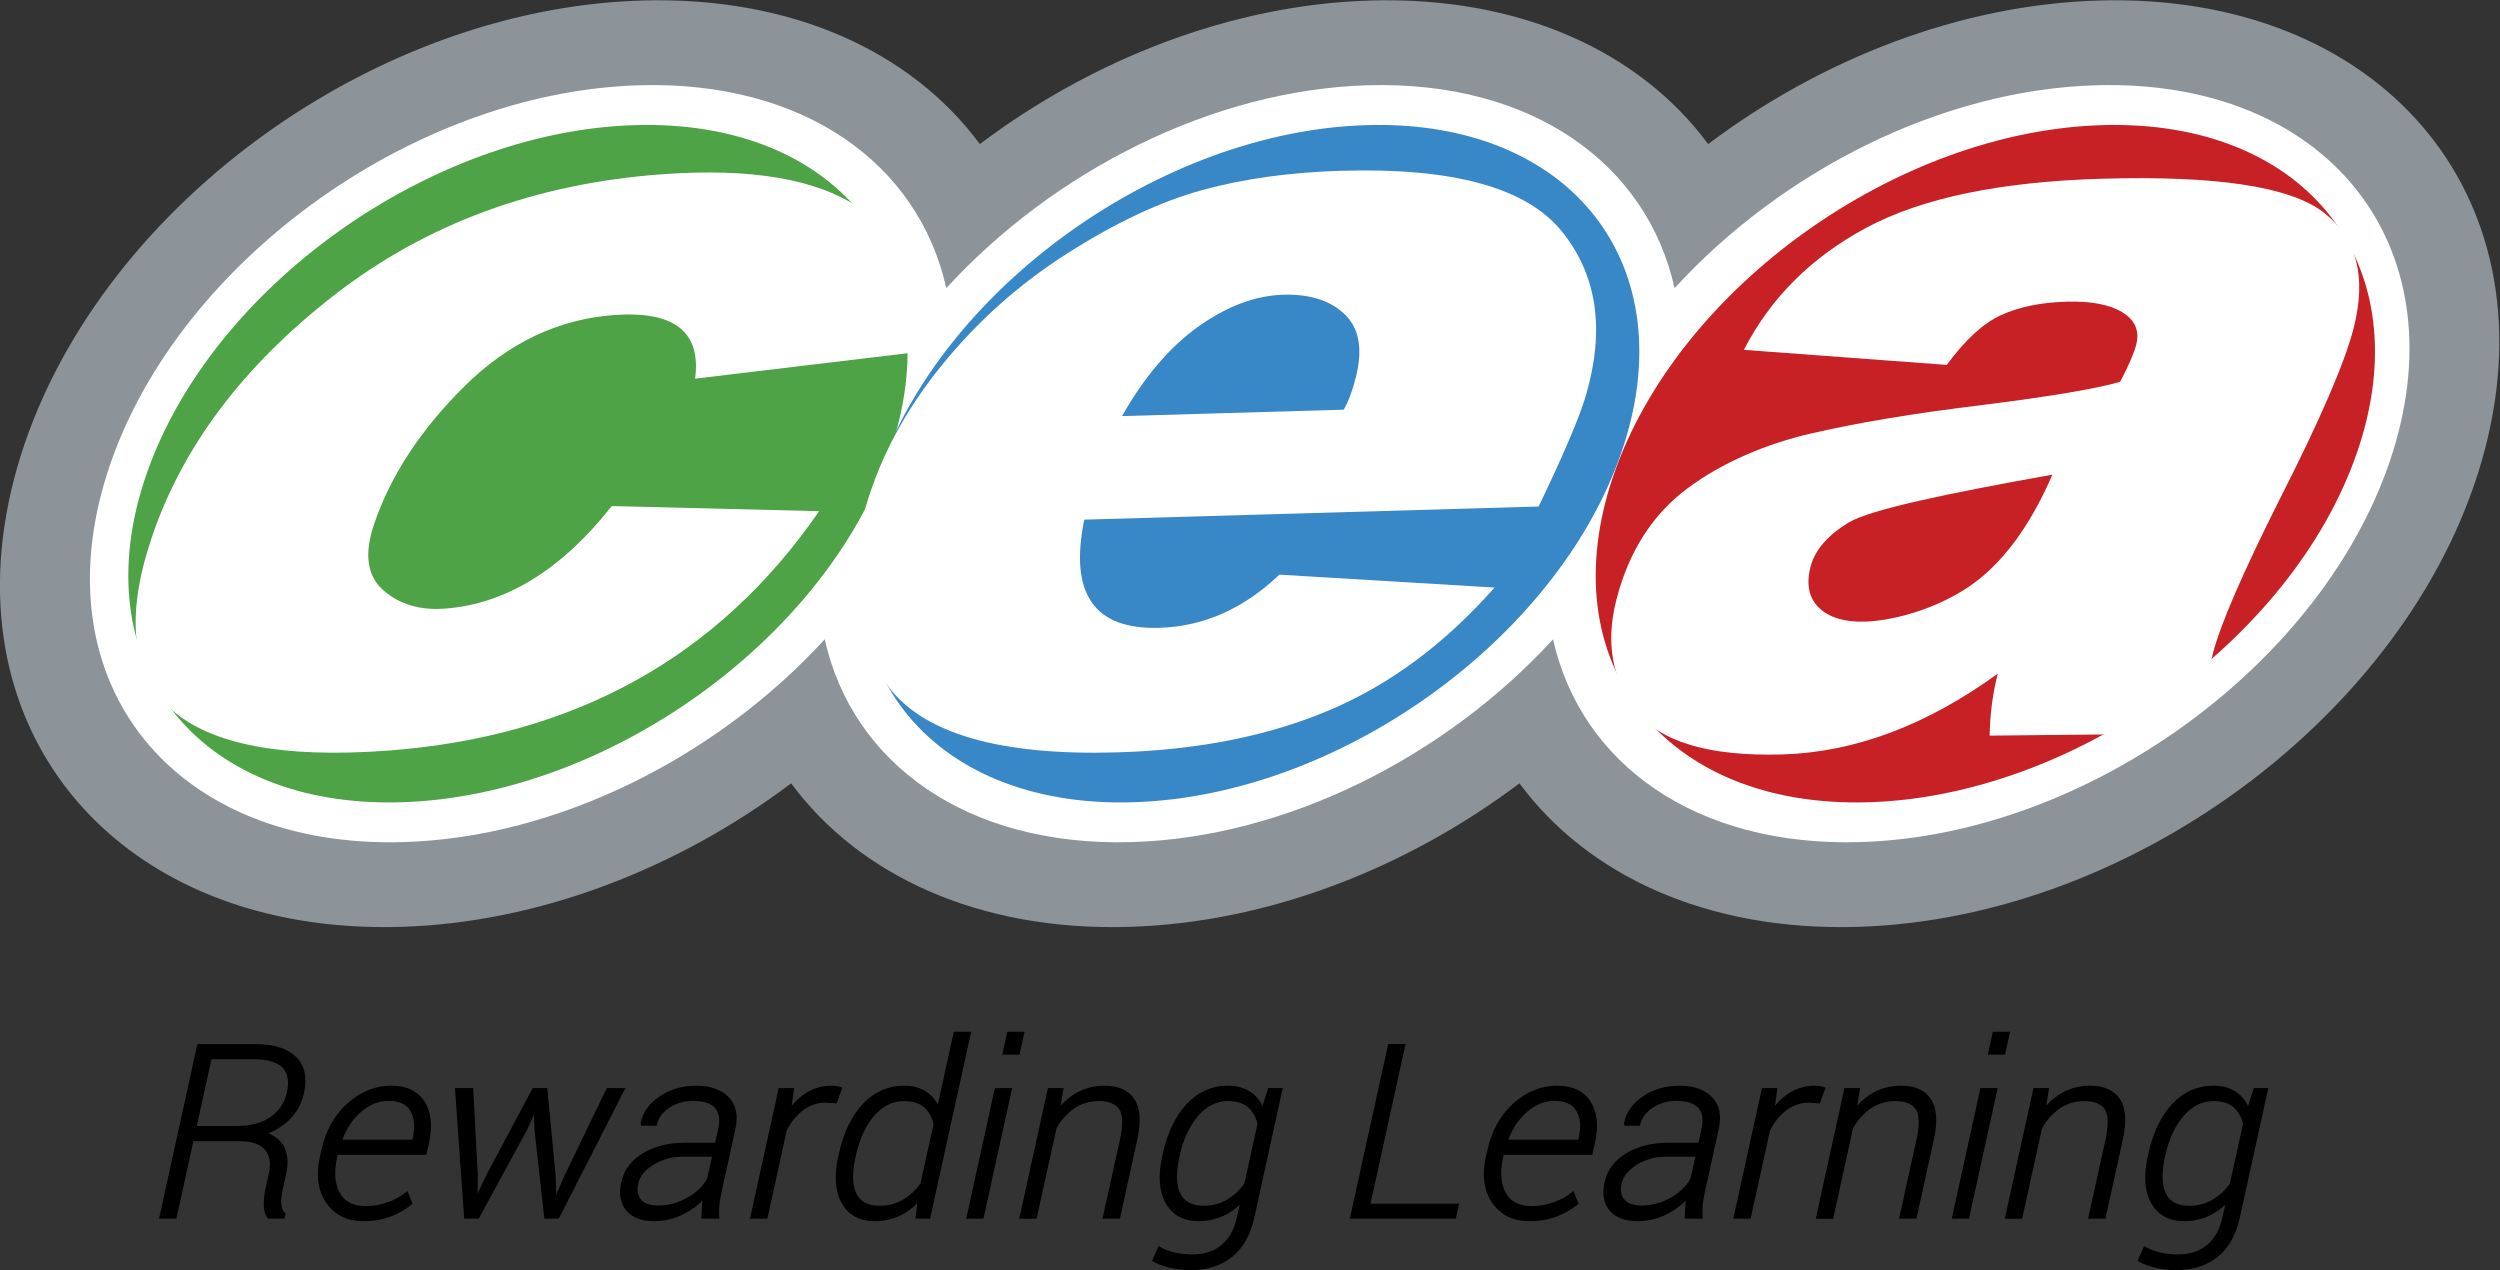
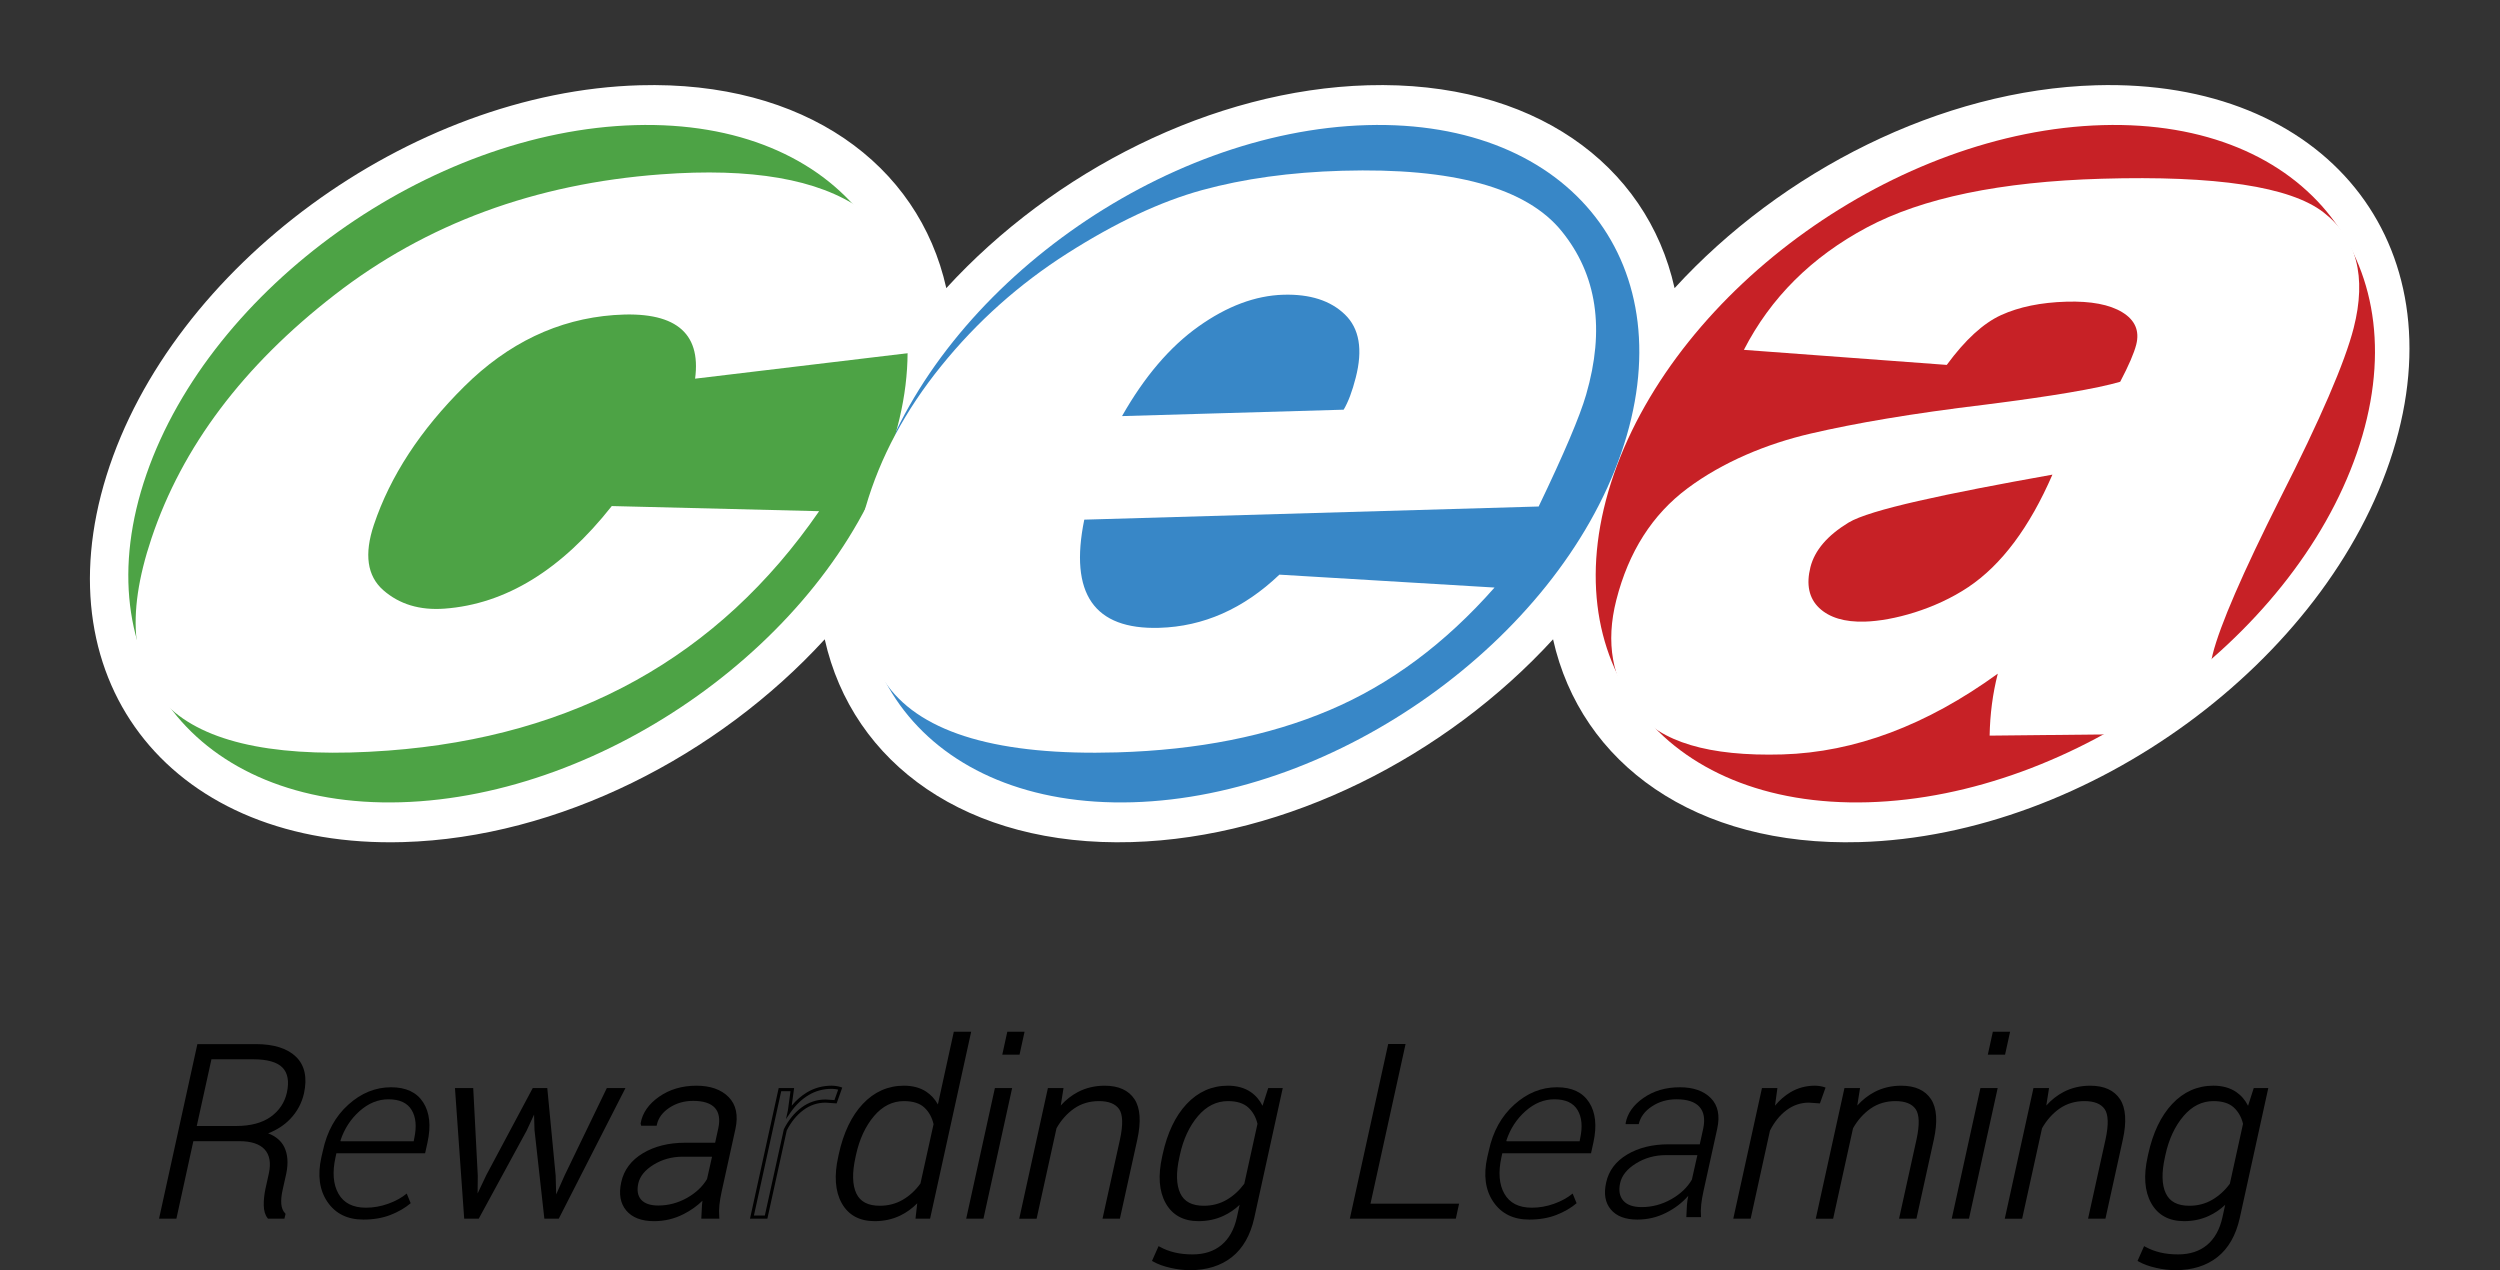
<svg xmlns="http://www.w3.org/2000/svg" width="263.94" height="134.1" version="1.1" viewBox="0 0 263.94 134.1" xml:space="preserve">
  <rect x="0" y="0" width="263.94" height="134.1" fill="#333333" stroke="none" />
  <defs>
    <clipPath id="clipPath26">
      <path d="M 0,100.577 H 197.954 V 0 H 0 Z" />
    </clipPath>
  </defs>
  <g transform="matrix(1.333 0 0 -1.333 0 134.1)">
    <g clip-path="url(#clipPath26)">
      <g transform="translate(170.27,9.167)">
        <path d="m0 0c0.365 1.674 0.989 2.978 1.869 3.914 0.88 0.937 1.937 1.406 3.168 1.406 0.691 0 1.268-0.16 1.735-0.476 0.467-0.318 0.81-0.766 1.031-1.344l0.524 1.632h0.905l-2.229-10.153c-0.3-1.336-0.873-2.341-1.723-3.013-0.849-0.672-1.931-1.008-3.243-1.008-0.473 0-0.975 0.058-1.504 0.177-0.53 0.119-0.978 0.28-1.342 0.485l0.419 0.943c0.366-0.2 0.766-0.35 1.201-0.453 0.434-0.103 0.913-0.153 1.436-0.153 0.958 0 1.747 0.257 2.368 0.773 0.621 0.517 1.041 1.267 1.259 2.249l0.313 1.429c-0.452-0.505-0.97-0.892-1.555-1.162-0.585-0.271-1.223-0.406-1.914-0.406-1.157 0-1.99 0.455-2.498 1.367-0.509 0.911-0.596 2.11-0.262 3.597zm1.078-0.196c-0.281-1.257-0.254-2.236 0.079-2.939 0.333-0.704 0.995-1.055 1.984-1.055 0.684 0 1.307 0.164 1.868 0.49 0.561 0.327 1.044 0.769 1.45 1.33l1.055 4.796c-0.129 0.566-0.387 1.028-0.776 1.386-0.39 0.358-0.953 0.537-1.694 0.537-0.946 0-1.768-0.409-2.465-1.228-0.698-0.818-1.184-1.858-1.459-3.121z" />
      </g>
      <g transform="translate(175.31 13.391)">
        <path d="m0 0c-0.904 0-1.701-0.398-2.37-1.184-0.681-0.798-1.163-1.83-1.432-3.066l-0.042-0.197c-0.273-1.222-0.25-2.184 0.07-2.858 0.313-0.662 0.925-0.984 1.871-0.984 0.657 0 1.265 0.159 1.805 0.473 0.536 0.313 1.006 0.741 1.397 1.274l1.043 4.743c-0.125 0.527-0.372 0.963-0.733 1.295-0.364 0.335-0.906 0.504-1.609 0.504m-1.903-8.539c-1.038 0-1.743 0.379-2.097 1.127-0.344 0.725-0.374 1.741-0.088 3.018l0.042 0.196c0.277 1.278 0.777 2.346 1.485 3.176 0.719 0.844 1.581 1.272 2.561 1.272 0.768 0 1.366-0.192 1.778-0.57 0.406-0.373 0.68-0.861 0.814-1.451l6e-3 -0.027-1.082-4.869c-0.413-0.571-0.914-1.031-1.488-1.365-0.58-0.337-1.229-0.507-1.931-0.507m-3.789-4.01c0.332-0.172 0.737-0.312 1.208-0.418 0.514-0.116 1.011-0.174 1.477-0.174 1.278 0 2.343 0.33 3.165 0.981 0.821 0.649 1.386 1.639 1.679 2.942l2.196 10.001h-0.659l-0.605-1.884-0.127 0.332c-0.211 0.552-0.542 0.984-0.984 1.286-0.446 0.301-1.007 0.454-1.665 0.454-1.19 0-2.225-0.46-3.077-1.367-0.862-0.916-1.48-2.213-1.838-3.854l-0.042-0.196c-0.326-1.45-0.242-2.631 0.249-3.51 0.488-0.877 1.27-1.303 2.389-1.303 0.67 0 1.296 0.133 1.861 0.394 0.567 0.262 1.076 0.643 1.514 1.133l0.317 0.354-0.414-1.894c-0.223-1.005-0.661-1.785-1.301-2.318-0.641-0.533-1.464-0.802-2.448-0.802-0.536 0-1.029 0.053-1.465 0.157-0.398 0.093-0.772 0.228-1.112 0.401zm2.685-0.842c-0.485 0-1 0.06-1.532 0.18-0.543 0.122-1.005 0.29-1.376 0.498l-0.098 0.056 0.52 1.171 0.119-0.065c0.353-0.193 0.746-0.341 1.169-0.441 0.418-0.1 0.891-0.15 1.408-0.15 0.924 0 1.694 0.25 2.288 0.744 0.596 0.497 1.006 1.23 1.217 2.18l0.219 1.001c-0.387-0.365-0.818-0.658-1.287-0.874-0.598-0.278-1.26-0.418-1.966-0.418-1.201 0-2.079 0.481-2.608 1.431-0.521 0.934-0.614 2.174-0.274 3.685l0.042 0.195c0.367 1.687 1.006 3.024 1.899 3.973 0.901 0.96 1.998 1.446 3.26 1.446 0.709 0 1.317-0.167 1.805-0.497 0.399-0.273 0.715-0.64 0.943-1.096l0.45 1.405h1.152l-2.262-10.305c-0.306-1.361-0.9-2.398-1.768-3.084-0.867-0.687-1.984-1.035-3.32-1.035" />
      </g>
      <g transform="translate(161.88 12.61)">
        <path d="m0 0c0.46 0.603 0.997 1.067 1.614 1.39 0.616 0.324 1.304 0.486 2.064 0.486 1.057 0 1.808-0.338 2.252-1.013 0.445-0.674 0.512-1.716 0.202-3.121l-1.354-6.15h-1.119l1.353 6.14c0.258 1.202 0.227 2.03-0.093 2.488-0.319 0.457-0.886 0.686-1.701 0.686-0.772 0-1.45-0.205-2.036-0.611-0.585-0.408-1.065-0.948-1.442-1.62l-1.558-7.083h-1.12l2.217 10.097h0.988z" />
      </g>
      <g transform="translate(165.69 4.327)">
        <path d="m0 0h0.863l1.332 6.052c0.302 1.366 0.24 2.384-0.184 3.025-0.418 0.635-1.14 0.957-2.148 0.957-0.736 0-1.41-0.159-2.006-0.472-0.595-0.312-1.124-0.767-1.572-1.354l-0.3-0.394 0.321 2.033h-0.741l-2.162-9.847h0.864l1.549 7.019c0.385 0.686 0.883 1.245 1.479 1.662 0.607 0.42 1.316 0.633 2.108 0.633 0.855 0 1.462-0.249 1.804-0.74 0.344-0.492 0.38-1.338 0.112-2.585zm1.064-0.25h-1.376l1.387 6.292c0.249 1.159 0.225 1.963-0.073 2.389-0.293 0.42-0.831 0.633-1.599 0.633-0.74 0-1.401-0.198-1.965-0.588-0.56-0.392-1.03-0.917-1.395-1.563l-1.575-7.163h-1.376l2.272 10.347h1.235l-0.219-1.383c0.403 0.448 0.86 0.807 1.361 1.07 0.632 0.332 1.345 0.5 2.122 0.5 1.097 0 1.89-0.36 2.357-1.069 0.462-0.7 0.536-1.782 0.219-3.216z" />
      </g>
      <g transform="translate(155.85 4.203)">
        <path d="m0 0h-1.111l2.218 10.096h1.111zm2.858 12.99h-1.11l0.342 1.567h1.111z" />
      </g>
      <g transform="translate(157.75 17.318)">
        <path d="m0 0h0.854l0.289 1.317h-0.856zm1.055-0.25h-1.366l0.397 1.817h1.367zm-3.914-12.74h0.855l2.163 9.846h-0.855zm1.056-0.25h-1.366l2.272 10.346h1.367z" />
      </g>
      <g transform="translate(146.9 12.61)">
        <path d="m0 0c0.46 0.603 0.998 1.067 1.615 1.39 0.615 0.324 1.303 0.486 2.063 0.486 1.057 0 1.809-0.338 2.253-1.013 0.444-0.674 0.511-1.716 0.202-3.121l-1.355-6.15h-1.119l1.353 6.14c0.258 1.202 0.227 2.03-0.093 2.488-0.319 0.457-0.886 0.686-1.701 0.686-0.772 0-1.45-0.205-2.035-0.611-0.586-0.408-1.066-0.948-1.443-1.62l-1.558-7.083h-1.12l2.217 10.097h0.988z" />
      </g>
      <g transform="translate(150.72 4.327)">
        <path d="m0 0h0.863l1.333 6.052c0.3 1.366 0.238 2.384-0.184 3.025-0.418 0.635-1.14 0.957-2.149 0.957-0.736 0-1.411-0.159-2.005-0.471-0.596-0.313-1.126-0.769-1.573-1.355l-0.301-0.394 0.322 2.033h-0.741l-2.163-9.847h0.865l1.549 7.019c0.385 0.687 0.884 1.246 1.481 1.662 0.605 0.42 1.313 0.633 2.106 0.633 0.854 0 1.461-0.249 1.804-0.74s0.38-1.337 0.112-2.585zm1.064-0.25h-1.376l1.387 6.292c0.249 1.16 0.224 1.964-0.074 2.389-0.293 0.42-0.83 0.633-1.598 0.633-0.74 0-1.401-0.198-1.964-0.588-0.561-0.392-1.03-0.917-1.396-1.563l-1.575-7.163h-1.376l2.272 10.347h1.235l-0.219-1.383c0.403 0.448 0.86 0.807 1.362 1.07 0.63 0.332 1.344 0.5 2.121 0.5 1.098 0 1.891-0.36 2.358-1.069 0.461-0.7 0.534-1.782 0.219-3.216z" />
      </g>
      <g transform="translate(144.06 13.339)">
        <path d="m0 0-0.78 0.055c-0.678 0-1.293-0.204-1.845-0.615-0.551-0.41-1.004-0.967-1.357-1.671l-1.518-6.905h-1.12l2.217 10.096h0.979l-0.229-1.678-0.013-0.057c0.422 0.609 0.916 1.083 1.48 1.419 0.565 0.336 1.19 0.504 1.874 0.504 0.131 0 0.259-0.011 0.385-0.033 0.125-0.022 0.226-0.046 0.299-0.07z" />
      </g>
      <g transform="translate(137.59 4.328)">
        <path d="m0 0h0.864l1.497 6.807c0.37 0.746 0.839 1.323 1.404 1.744 0.571 0.425 1.217 0.64 1.92 0.64l0.694-0.048 0.295 0.828c-0.047 0.011-0.1 0.022-0.157 0.032-0.12 0.02-0.242 0.031-0.364 0.031-0.659 0-1.268-0.163-1.81-0.487-0.546-0.325-1.031-0.79-1.442-1.382l-0.37-0.536 0.159 0.692 0.208 1.525h-0.735zm1.065-0.25h-1.376l2.272 10.346h1.223l-0.19-1.396c0.362 0.439 0.772 0.795 1.221 1.062 0.581 0.346 1.234 0.522 1.938 0.522 0.137 0 0.273-0.012 0.407-0.035 0.129-0.022 0.235-0.047 0.316-0.074l0.122-0.04-0.447-1.255-0.875 0.061c-0.639 0-1.235-0.199-1.761-0.59-0.534-0.397-0.978-0.945-1.32-1.627z" />
      </g>
      <g transform="translate(133.56 4.203)">
        <path d="m0 0c0.014 0.385 0.03 0.7 0.047 0.942 0.017 0.243 0.053 0.492 0.108 0.747-0.467-0.541-1.053-0.991-1.759-1.348-0.707-0.358-1.464-0.537-2.273-0.537-0.952 0-1.653 0.266-2.1 0.798-0.449 0.532-0.573 1.242-0.373 2.132 0.202 0.939 0.756 1.68 1.661 2.221 0.906 0.541 1.997 0.811 3.272 0.811h2.482l0.275 1.251c0.157 0.753 0.056 1.327-0.305 1.723-0.361 0.394-0.965 0.592-1.811 0.592-0.734 0-1.385-0.189-1.953-0.565-0.567-0.376-0.914-0.845-1.04-1.405h-1.027l-0.014 0.057c0.135 0.784 0.607 1.457 1.415 2.02 0.807 0.563 1.768 0.845 2.882 0.845 1.069 0 1.887-0.286 2.455-0.86 0.566-0.572 0.735-1.38 0.506-2.425l-1.093-4.965c-0.081-0.367-0.14-0.715-0.176-1.045-0.035-0.329-0.039-0.659-0.013-0.989zm-3.538 0.793c0.821 0 1.598 0.206 2.33 0.616 0.732 0.411 1.281 0.93 1.648 1.559l0.435 1.941h-2.492c-0.871 0-1.659-0.218-2.364-0.654-0.707-0.436-1.126-0.955-1.262-1.558-0.128-0.592-0.045-1.057 0.253-1.396 0.297-0.338 0.78-0.508 1.452-0.508" />
      </g>
      <g transform="translate(131.94 8.987)">
-         <path d="m0 0c-0.843 0-1.616-0.214-2.298-0.636-0.672-0.414-1.078-0.912-1.206-1.479-0.12-0.555-0.047-0.976 0.225-1.285 0.271-0.309 0.728-0.466 1.358-0.466 0.795 0 1.558 0.202 2.269 0.6 0.702 0.394 1.237 0.897 1.591 1.496l0.397 1.77zm-1.921-4.116c-0.705 0-1.225 0.185-1.546 0.551-0.323 0.367-0.418 0.873-0.281 1.504 0.144 0.636 0.587 1.187 1.319 1.638 0.721 0.446 1.539 0.673 2.429 0.673h2.648l-0.483-2.129c-0.377-0.645-0.947-1.185-1.695-1.605-0.748-0.419-1.553-0.632-2.391-0.632m2.121 4.973c-1.247 0-2.326-0.267-3.208-0.794-0.869-0.52-1.409-1.239-1.603-2.14-0.193-0.858-0.079-1.52 0.347-2.025 0.419-0.5 1.094-0.753 2.004-0.753 0.785 0 1.531 0.176 2.217 0.523 0.687 0.348 1.266 0.791 1.72 1.318l0.32 0.37-0.103-0.478c-0.053-0.249-0.089-0.494-0.105-0.729-0.015-0.213-0.03-0.483-0.042-0.808h0.902c-0.016 0.291-8e-3 0.586 0.022 0.877 0.037 0.33 0.097 0.686 0.179 1.059l1.093 4.965c0.218 0.995 0.059 1.773-0.473 2.31-0.54 0.546-1.336 0.823-2.366 0.823-1.082 0-2.028-0.277-2.811-0.823-0.745-0.519-1.197-1.141-1.346-1.849h0.803c0.15 0.547 0.51 1.013 1.069 1.384 0.587 0.389 1.267 0.586 2.022 0.586 0.879 0 1.519-0.213 1.903-0.632 0.388-0.426 0.501-1.042 0.336-1.833l-0.297-1.351zm-2.46-5.962c-0.988 0-1.726 0.284-2.196 0.842-0.473 0.561-0.607 1.315-0.399 2.24 0.209 0.97 0.787 1.744 1.719 2.301 0.921 0.55 2.043 0.829 3.336 0.829h2.382l0.253 1.153c0.147 0.707 0.055 1.25-0.275 1.612-0.335 0.365-0.914 0.551-1.719 0.551-0.705 0-1.339-0.183-1.884-0.544-0.537-0.357-0.869-0.803-0.987-1.329l-0.022-0.097h-1.224l-0.044 0.177 4e-3 0.026c0.14 0.814 0.633 1.521 1.467 2.101 0.825 0.576 1.819 0.868 2.953 0.868 1.099 0 1.955-0.302 2.544-0.897 0.595-0.602 0.776-1.457 0.539-2.54l-1.093-4.965c-0.08-0.364-0.139-0.711-0.174-1.032-0.034-0.32-0.038-0.645-0.012-0.965l0.01-0.135h-1.43l4e-3 0.129c0.014 0.387 0.03 0.704 0.048 0.947 7e-3 0.113 0.02 0.229 0.036 0.346-0.424-0.418-0.929-0.776-1.507-1.067-0.72-0.366-1.504-0.551-2.329-0.551" />
-       </g>
+         </g>
      <g transform="translate(121.12 4.007)">
        <path d="m0 0c-1.257 0-2.204 0.466-2.842 1.399s-0.799 2.116-0.481 3.546l0.121 0.514c0.322 1.512 0.994 2.726 2.013 3.644s2.148 1.377 3.386 1.377c1.181 0 2.029-0.399 2.543-1.195 0.514-0.797 0.628-1.851 0.343-3.163l-0.19-0.868h-7.028l-0.068-0.309c-0.264-1.194-0.186-2.16 0.232-2.897 0.418-0.738 1.144-1.106 2.176-1.106 0.591 0 1.175 0.103 1.753 0.308 0.577 0.206 1.07 0.476 1.48 0.812l0.311-0.765c-0.438-0.373-0.971-0.683-1.601-0.929-0.63-0.245-1.346-0.368-2.148-0.368m1.99 9.527c-0.821 0-1.583-0.31-2.285-0.933-0.704-0.622-1.209-1.399-1.517-2.333l0.015-0.056h5.786l0.044 0.233c0.201 0.927 0.132 1.674-0.208 2.24-0.339 0.566-0.951 0.849-1.835 0.849" />
      </g>
      <g transform="translate(119.47 10.337)">
-         <path d="m0 0h5.542l0.025 0.131c0.194 0.895 0.129 1.618-0.192 2.153-0.318 0.53-0.883 0.788-1.728 0.788-0.787 0-1.528-0.303-2.202-0.901-0.656-0.58-1.142-1.31-1.445-2.171m5.75-0.25h-5.986l-0.05 0.185 0.012 0.035c0.314 0.951 0.836 1.755 1.553 2.388 0.721 0.64 1.518 0.964 2.368 0.964 0.927 0 1.581-0.306 1.942-0.909 0.355-0.591 0.43-1.375 0.223-2.331zm-1.896 4.275c-1.201 0-2.312-0.452-3.303-1.345-0.995-0.897-1.659-2.1-1.974-3.577l-0.121-0.517c-0.309-1.386-0.154-2.546 0.462-3.446 0.61-0.892 1.531-1.345 2.739-1.345 0.781 0 1.489 0.121 2.102 0.36 0.579 0.226 1.082 0.512 1.496 0.85l-0.213 0.526c-0.392-0.295-0.857-0.54-1.385-0.729-0.589-0.209-1.193-0.315-1.795-0.315-1.077 0-1.845 0.394-2.285 1.17-0.432 0.762-0.514 1.766-0.245 2.985l0.089 0.407h7.028l0.169 0.77c0.276 1.272 0.167 2.304-0.326 3.068-0.488 0.756-1.308 1.138-2.438 1.138m-2.197-10.48c-1.295 0-2.286 0.489-2.945 1.454-0.656 0.959-0.825 2.185-0.5 3.644l0.121 0.515c0.325 1.526 1.016 2.775 2.051 3.708 1.038 0.935 2.205 1.409 3.47 1.409 1.22 0 2.111-0.421 2.648-1.252 0.53-0.822 0.651-1.918 0.36-3.257l-0.212-0.967h-7.027l-0.047-0.211c-0.256-1.156-0.182-2.101 0.219-2.808 0.397-0.702 1.073-1.043 2.067-1.043 0.573 0 1.149 0.101 1.711 0.301s1.047 0.466 1.443 0.791l0.13 0.107 0.41-1.005-0.069-0.059c-0.448-0.382-0.999-0.701-1.637-0.95-0.642-0.25-1.38-0.377-2.193-0.377" />
-       </g>
+         </g>
      <g transform="translate(108.39 5.145)">
        <path d="m0 0h7.017l-0.206-0.942h-8.137l2.984 13.587h1.12z" />
      </g>
      <g transform="translate(107.22 4.328)">
        <path d="m0 0h7.881l0.151 0.692h-7.016l2.777 12.645h-0.864zm8.083-0.25h-8.394l3.039 13.837h1.376l-2.778-12.645h7.017z" />
      </g>
      <g transform="translate(92.21 9.167)">
        <path d="m0 0c0.366 1.674 0.988 2.978 1.869 3.914 0.881 0.937 1.936 1.406 3.169 1.406 0.69 0 1.267-0.16 1.734-0.476 0.466-0.318 0.81-0.766 1.03-1.344l0.525 1.632h0.904l-2.228-10.153c-0.3-1.336-0.874-2.341-1.724-3.013-0.848-0.672-1.93-1.008-3.242-1.008-0.472 0-0.974 0.058-1.504 0.177s-0.977 0.28-1.342 0.485l0.42 0.943c0.365-0.2 0.766-0.35 1.199-0.453 0.435-0.103 0.914-0.153 1.436-0.153 0.958 0 1.747 0.257 2.368 0.773 0.621 0.517 1.041 1.267 1.259 2.249l0.313 1.429c-0.451-0.505-0.97-0.892-1.554-1.162-0.586-0.271-1.222-0.406-1.914-0.406-1.156 0-1.99 0.455-2.498 1.367-0.509 0.911-0.596 2.11-0.262 3.597zm1.078-0.196c-0.281-1.257-0.254-2.236 0.079-2.939 0.334-0.704 0.995-1.055 1.984-1.055 0.683 0 1.306 0.164 1.868 0.49 0.561 0.327 1.044 0.769 1.45 1.33l1.054 4.796c-0.128 0.566-0.386 1.028-0.775 1.386-0.391 0.358-0.953 0.537-1.694 0.537-0.945 0-1.767-0.409-2.466-1.228-0.697-0.818-1.183-1.858-1.458-3.121z" />
      </g>
      <g transform="translate(97.254 13.391)">
        <path d="m0 0c-0.903 0-1.7-0.398-2.371-1.184-0.68-0.798-1.162-1.83-1.431-3.066l-0.042-0.197c-0.273-1.221-0.249-2.183 0.07-2.858 0.314-0.662 0.926-0.984 1.871-0.984 0.657 0 1.264 0.159 1.806 0.473 0.536 0.313 1.006 0.742 1.395 1.274l1.043 4.743c-0.124 0.526-0.37 0.962-0.731 1.295-0.366 0.334-0.907 0.504-1.61 0.504m-1.903-8.539c-1.036 0-1.742 0.379-2.097 1.126-0.344 0.727-0.374 1.743-0.088 3.02l0.042 0.195c0.278 1.278 0.777 2.346 1.485 3.176 0.72 0.844 1.582 1.272 2.561 1.272 0.767 0 1.366-0.192 1.779-0.57 0.406-0.374 0.679-0.862 0.812-1.451l6e-3 -0.027-6e-3 -0.027-1.075-4.842c-0.412-0.571-0.913-1.03-1.488-1.365-0.58-0.337-1.23-0.507-1.931-0.507m-3.789-4.01c0.334-0.173 0.74-0.313 1.209-0.418 0.514-0.116 1.011-0.174 1.476-0.174 1.278 0 2.343 0.33 3.165 0.981 0.822 0.65 1.387 1.64 1.679 2.942l2.195 10.001h-0.657l-0.607-1.885-0.126 0.333c-0.21 0.551-0.541 0.983-0.984 1.286-0.446 0.301-1.006 0.454-1.664 0.454-1.189 0-2.225-0.46-3.077-1.367-0.861-0.914-1.479-2.21-1.839-3.855l-0.042-0.195c-0.326-1.451-0.242-2.632 0.249-3.51 0.488-0.877 1.27-1.303 2.389-1.303 0.669 0 1.295 0.133 1.862 0.394 0.567 0.263 1.076 0.644 1.513 1.133l0.317 0.354-0.415-1.894c-0.222-1.005-0.66-1.785-1.301-2.318-0.64-0.533-1.463-0.802-2.448-0.802-0.535 0-1.028 0.053-1.465 0.157-0.398 0.094-0.771 0.229-1.11 0.401zm2.685-0.842c-0.483 0-0.998 0.06-1.531 0.18-0.541 0.121-1.004 0.289-1.376 0.498l-0.1 0.056 0.522 1.171 0.119-0.065c0.351-0.193 0.744-0.341 1.168-0.441 0.418-0.1 0.892-0.15 1.407-0.15 0.924 0 1.694 0.25 2.288 0.744 0.597 0.497 1.007 1.231 1.217 2.18l0.219 1.001c-0.385-0.365-0.817-0.658-1.286-0.874-0.599-0.278-1.261-0.418-1.966-0.418-1.201 0-2.078 0.481-2.607 1.431-0.522 0.934-0.614 2.174-0.275 3.685l0.042 0.196c0.37 1.689 1.009 3.026 1.9 3.972 0.902 0.96 1.999 1.446 3.26 1.446 0.709 0 1.316-0.167 1.804-0.497 0.4-0.273 0.716-0.641 0.942-1.096l0.452 1.405h1.15l-2.261-10.305c-0.305-1.36-0.9-2.397-1.768-3.084-0.867-0.687-1.984-1.035-3.32-1.035" />
      </g>
      <g transform="translate(83.819 12.61)">
        <path d="m0 0c0.459 0.603 0.997 1.067 1.613 1.39 0.617 0.324 1.305 0.486 2.064 0.486 1.058 0 1.809-0.338 2.253-1.013 0.444-0.674 0.511-1.716 0.202-3.121l-1.354-6.15h-1.12l1.353 6.14c0.258 1.202 0.227 2.03-0.092 2.488-0.319 0.457-0.887 0.686-1.701 0.686-0.772 0-1.45-0.205-2.036-0.611-0.585-0.408-1.066-0.948-1.442-1.62l-1.559-7.083h-1.12l2.217 10.097h0.989z" />
      </g>
      <g transform="translate(87.633 4.327)">
        <path d="m0 0h0.863l1.333 6.052c0.3 1.366 0.239 2.384-0.184 3.025-0.418 0.635-1.141 0.957-2.149 0.957-0.735 0-1.41-0.159-2.006-0.472-0.596-0.312-1.125-0.768-1.571-1.354l-0.301-0.395 0.322 2.034h-0.743l-2.162-9.847h0.865l1.55 7.019c0.384 0.685 0.881 1.244 1.48 1.662 0.606 0.42 1.315 0.633 2.107 0.633 0.854 0 1.461-0.249 1.804-0.74 0.342-0.491 0.379-1.337 0.111-2.585zm1.064-0.25h-1.376l1.387 6.292c0.249 1.159 0.224 1.963-0.073 2.39-0.293 0.419-0.83 0.632-1.598 0.632-0.74 0-1.402-0.198-1.965-0.588-0.562-0.393-1.031-0.918-1.395-1.563l-1.576-7.163h-1.376l2.271 10.347h1.237l-0.219-1.382c0.402 0.447 0.858 0.806 1.36 1.069 0.632 0.332 1.346 0.5 2.122 0.5 1.097 0 1.891-0.36 2.358-1.069 0.461-0.7 0.534-1.782 0.219-3.216z" />
      </g>
      <g transform="translate(77.791,4.203)">
        <path d="m0 0h-1.111l2.218 10.096h1.11zm2.858 12.99h-1.111l0.343 1.567h1.111z" />
      </g>
      <g transform="translate(79.693 17.318)">
        <path d="m0 0h0.855l0.288 1.317h-0.855zm1.056-0.25h-1.367l0.398 1.817h1.367zm-3.914-12.74h0.855l2.162 9.846h-0.854zm1.056-0.25h-1.367l2.273 10.346h1.366z" />
      </g>
      <g transform="translate(66.558 9.167)">
        <path d="m0 0c0.365 1.674 0.989 2.978 1.869 3.914 0.881 0.937 1.937 1.406 3.169 1.406 0.671 0 1.236-0.152 1.694-0.453 0.458-0.302 0.804-0.73 1.039-1.284l1.316 6.01h1.12l-3.2-14.557h-0.915l0.167 1.464c-0.454-0.534-0.978-0.945-1.574-1.231s-1.251-0.429-1.966-0.429c-1.164 0-1.998 0.455-2.504 1.367-0.505 0.911-0.591 2.11-0.257 3.597zm1.078-0.196c-0.281-1.263-0.256-2.244 0.074-2.944 0.331-0.7 0.991-1.05 1.98-1.05 0.69 0 1.318 0.165 1.882 0.495s1.047 0.778 1.447 1.344l1.05 4.749c-0.127 0.579-0.385 1.048-0.774 1.409-0.388 0.362-0.956 0.542-1.702 0.542-0.946 0-1.766-0.409-2.461-1.228-0.695-0.818-1.179-1.858-1.454-3.121z" />
      </g>
      <g transform="translate(71.592 13.391)">
        <path d="m0 0c-0.903 0-1.699-0.398-2.366-1.184-0.677-0.798-1.157-1.83-1.427-3.066l-0.042-0.197c-0.273-1.229-0.251-2.193 0.065-2.864 0.312-0.658 0.922-0.978 1.867-0.978 0.665 0 1.277 0.161 1.819 0.478 0.54 0.315 1.008 0.749 1.394 1.288l1.038 4.697c-0.123 0.538-0.369 0.981-0.731 1.317-0.362 0.338-0.906 0.509-1.617 0.509m-1.903-8.539c-1.036 0-1.741 0.377-2.093 1.122-0.34 0.722-0.369 1.739-0.083 3.023l0.042 0.196c0.278 1.278 0.776 2.346 1.481 3.176 0.716 0.844 1.576 1.272 2.556 1.272 0.776 0 1.377-0.194 1.788-0.576 0.405-0.376 0.678-0.872 0.81-1.473l6e-3 -0.027-1.076-4.821c-0.409-0.579-0.909-1.042-1.486-1.38-0.581-0.34-1.235-0.512-1.945-0.512m-3.01 4.289-0.042-0.196c-0.325-1.45-0.243-2.631 0.245-3.511 0.486-0.876 1.269-1.302 2.394-1.302 0.692 0 1.336 0.14 1.912 0.417 0.575 0.276 1.091 0.679 1.533 1.199l0.266 0.313-0.198-1.733h0.675l3.145 14.307h-0.864l-1.379-6.295-0.153 0.361c-0.224 0.529-0.558 0.942-0.993 1.229-0.437 0.287-0.983 0.432-1.625 0.432-1.19 0-2.225-0.46-3.078-1.367-0.862-0.916-1.48-2.213-1.838-3.855zm2.597-5.259c-1.207 0-2.086 0.481-2.613 1.431-0.518 0.935-0.609 2.175-0.27 3.685l0.042 0.196c0.367 1.686 1.007 3.023 1.9 3.972 0.902 0.96 1.999 1.446 3.26 1.446 0.691 0 1.284-0.159 1.763-0.473 0.381-0.252 0.692-0.591 0.925-1.011l1.261 5.757h1.375l-0.033-0.152-3.221-14.655h-1.156l0.139 1.22c-0.402-0.409-0.856-0.737-1.352-0.975-0.61-0.293-1.289-0.441-2.02-0.441" />
      </g>
      <g transform="translate(66.177 13.339)">
-         <path d="m0 0-0.78 0.055c-0.679 0-1.293-0.204-1.844-0.615-0.552-0.41-1.004-0.967-1.359-1.671l-1.517-6.905h-1.12l2.217 10.096h0.979l-0.229-1.678-0.013-0.057c0.422 0.609 0.916 1.083 1.48 1.419 0.565 0.336 1.19 0.504 1.874 0.504 0.131 0 0.259-0.011 0.385-0.033s0.226-0.046 0.298-0.07z" />
-       </g>
+         </g>
      <g transform="translate(59.712 4.328)">
        <path d="m0 0h0.864l1.506 6.836c0.362 0.72 0.833 1.297 1.396 1.716 0.569 0.424 1.215 0.639 1.919 0.639l0.694-0.048 0.294 0.828c-0.047 0.011-0.1 0.022-0.157 0.032-0.119 0.02-0.242 0.031-0.363 0.031-0.659 0-1.268-0.163-1.81-0.487-0.547-0.325-1.031-0.79-1.442-1.382l-0.362-0.525 0.15 0.68 0.208 1.526h-0.735zm1.065-0.25h-1.376l2.272 10.346h1.223l-0.191-1.396c0.362 0.438 0.772 0.794 1.222 1.062 0.581 0.346 1.234 0.522 1.938 0.522 0.136 0 0.273-0.012 0.406-0.035 0.129-0.022 0.235-0.047 0.316-0.074l0.121-0.041-0.445-1.254-0.875 0.061c-0.64 0-1.236-0.199-1.76-0.59-0.529-0.393-0.972-0.935-1.316-1.614z" />
      </g>
      <g transform="translate(55.675 4.203)">
        <path d="m0 0c0.015 0.385 0.03 0.7 0.047 0.942 0.017 0.243 0.053 0.492 0.109 0.747-0.468-0.541-1.055-0.991-1.761-1.348-0.706-0.358-1.463-0.537-2.272-0.537-0.952 0-1.652 0.266-2.1 0.798s-0.572 1.242-0.374 2.132c0.203 0.939 0.757 1.68 1.663 2.221 0.905 0.541 1.996 0.811 3.271 0.811h2.482l0.274 1.251c0.159 0.753 0.057 1.327-0.304 1.723-0.362 0.394-0.965 0.592-1.811 0.592-0.734 0-1.385-0.189-1.953-0.565-0.567-0.376-0.914-0.845-1.04-1.405h-1.027l-0.014 0.057c0.135 0.784 0.607 1.457 1.415 2.02 0.807 0.563 1.768 0.845 2.882 0.845 1.07 0 1.888-0.286 2.454-0.86 0.567-0.572 0.736-1.38 0.507-2.425l-1.093-4.965c-0.081-0.367-0.14-0.715-0.176-1.045-0.035-0.329-0.039-0.659-0.013-0.989zm-3.537 0.793c0.821 0 1.597 0.206 2.329 0.616 0.731 0.411 1.281 0.93 1.648 1.559l0.435 1.941h-2.492c-0.871 0-1.659-0.218-2.365-0.654-0.705-0.436-1.125-0.955-1.261-1.558-0.128-0.592-0.044-1.057 0.252-1.396 0.297-0.338 0.782-0.508 1.454-0.508" />
      </g>
      <g transform="translate(54.058 8.987)">
        <path d="m0 0c-0.843 0-1.616-0.214-2.299-0.636-0.672-0.415-1.077-0.913-1.205-1.479-0.12-0.554-0.047-0.975 0.224-1.286 0.272-0.308 0.729-0.465 1.36-0.465 0.794 0 1.557 0.202 2.268 0.6 0.703 0.395 1.238 0.898 1.591 1.496l0.397 1.77zm-1.92-4.116c-0.706 0-1.227 0.185-1.548 0.551-0.322 0.368-0.416 0.875-0.28 1.504 0.143 0.635 0.586 1.186 1.317 1.638 0.723 0.446 1.541 0.673 2.431 0.673h2.648l-0.483-2.129c-0.375-0.644-0.946-1.184-1.695-1.605-0.748-0.419-1.553-0.632-2.39-0.632m2.12 4.973c-1.247 0-2.326-0.267-3.207-0.794-0.87-0.519-1.41-1.239-1.605-2.14-0.19-0.858-0.077-1.52 0.348-2.025 0.421-0.5 1.095-0.753 2.004-0.753 0.786 0 1.531 0.176 2.216 0.523 0.687 0.348 1.267 0.791 1.722 1.318l0.322 0.372-0.105-0.48c-0.054-0.247-0.089-0.492-0.106-0.729-0.015-0.213-0.028-0.483-0.042-0.808h0.903c-0.016 0.294-9e-3 0.589 0.022 0.877 0.036 0.328 0.096 0.684 0.178 1.059l1.093 4.965c0.221 1.009 0.066 1.765-0.474 2.31-0.538 0.546-1.334 0.823-2.365 0.823-1.082 0-2.028-0.277-2.811-0.823-0.744-0.519-1.197-1.141-1.346-1.849h0.803c0.15 0.547 0.51 1.013 1.069 1.384 0.587 0.389 1.267 0.586 2.022 0.586 0.877 0 1.518-0.213 1.903-0.632 0.389-0.427 0.502-1.044 0.334-1.834l-0.295-1.35zm-2.46-5.962c-0.986 0-1.725 0.283-2.196 0.842-0.471 0.561-0.606 1.314-0.4 2.24 0.21 0.97 0.789 1.745 1.721 2.301 0.92 0.55 2.042 0.829 3.335 0.829h2.382l0.252 1.153c0.149 0.706 0.057 1.248-0.274 1.612-0.336 0.365-0.914 0.551-1.719 0.551-0.705 0-1.339-0.183-1.884-0.544-0.537-0.357-0.869-0.803-0.987-1.329l-0.022-0.097h-1.224l-0.044 0.177 4e-3 0.026c0.14 0.814 0.634 1.521 1.467 2.101 0.825 0.576 1.819 0.868 2.953 0.868 1.1 0 1.956-0.302 2.543-0.897 0.596-0.602 0.778-1.456 0.54-2.54l-1.093-4.965c-0.08-0.366-0.139-0.713-0.173-1.032-0.034-0.316-0.039-0.642-0.013-0.965l0.01-0.135h-1.431l5e-3 0.13c0.015 0.386 0.03 0.703 0.048 0.946 7e-3 0.113 0.02 0.229 0.036 0.345-0.424-0.417-0.93-0.774-1.508-1.066-0.719-0.366-1.503-0.551-2.328-0.551" />
      </g>
      <g transform="translate(37.717 7.479)">
        <path d="m0 0-0.017-1.839 0.056-9e-3 0.875 1.848 3.64 6.821h0.962l0.652-6.821 0.053-1.904 0.056-0.01 0.852 1.914 3.295 6.821h1.194l-5.156-10.097h-0.952l-0.768 6.906-0.045 1.623-0.056 0.01-0.758-1.633-3.757-6.906h-0.961l-0.713 10.097h1.194z" />
      </g>
      <g transform="translate(43.338 4.328)">
        <path d="m0 0h0.764l5.028 9.847h-0.911l-3.261-6.75-0.89-2-0.253 0.044-0.056 2.006-0.64 6.7h-0.774l-3.604-6.755-0.913-1.928-0.255 0.042 0.018 1.942-0.347 6.699h-0.942l0.696-9.847h0.77l3.721 6.84 0.796 1.713 0.25-0.044 0.048-1.725zm0.917-0.25h-1.141l-0.78 7.017-0.035 1.225-0.586-1.264-3.796-6.978h-1.152l-8e-3 0.116-0.723 10.231h1.447l0.36-6.947-0.013-1.401 0.69 1.456 3.677 6.892h1.151l0.663-6.934 0.041-1.491 0.681 1.53 3.331 6.895h1.476z" />
      </g>
      <g transform="translate(28.777 4.007)">
        <path d="m0 0c-1.257 0-2.204 0.466-2.842 1.399-0.637 0.933-0.798 2.116-0.48 3.546l0.12 0.514c0.323 1.512 0.994 2.726 2.014 3.644 1.019 0.918 2.147 1.377 3.385 1.377 1.182 0 2.03-0.399 2.543-1.195 0.514-0.797 0.629-1.851 0.344-3.163l-0.191-0.868h-7.027l-0.068-0.309c-0.264-1.194-0.187-2.16 0.232-2.897 0.418-0.738 1.143-1.106 2.175-1.106 0.592 0 1.176 0.103 1.753 0.308 0.578 0.206 1.071 0.476 1.48 0.812l0.311-0.765c-0.437-0.373-0.971-0.683-1.6-0.929-0.63-0.245-1.347-0.368-2.149-0.368m1.991 9.527c-0.822 0-1.584-0.31-2.287-0.933-0.702-0.622-1.207-1.399-1.516-2.333l0.015-0.056h5.786l0.044 0.233c0.201 0.927 0.133 1.674-0.207 2.24s-0.952 0.849-1.835 0.849" />
      </g>
      <g transform="translate(27.121 10.337)">
-         <path d="m0 0h5.542l0.024 0.131c0.194 0.896 0.13 1.619-0.191 2.153-0.318 0.53-0.883 0.788-1.728 0.788-0.787 0-1.528-0.303-2.204-0.902-0.654-0.579-1.14-1.309-1.443-2.17m5.749-0.25h-5.985l-0.05 0.185 0.012 0.035c0.314 0.951 0.836 1.754 1.551 2.388 0.723 0.64 1.52 0.964 2.37 0.964 0.927 0 1.58-0.306 1.942-0.909 0.355-0.591 0.43-1.375 0.223-2.331zm-1.895 4.275c-1.201 0-2.312-0.452-3.302-1.345-0.995-0.895-1.66-2.099-1.975-3.577l-0.121-0.516c-0.308-1.387-0.153-2.547 0.461-3.447 0.61-0.892 1.532-1.345 2.739-1.345 0.783 0 1.49 0.121 2.104 0.36 0.58 0.226 1.083 0.512 1.495 0.85l-0.214 0.526c-0.391-0.296-0.856-0.54-1.385-0.729-0.587-0.209-1.191-0.315-1.795-0.315-1.076 0-1.844 0.394-2.283 1.17-0.433 0.76-0.515 1.765-0.245 2.985l0.089 0.407h7.027l0.169 0.77c0.277 1.271 0.167 2.304-0.326 3.068-0.487 0.756-1.308 1.138-2.438 1.138m-2.198-10.48c-1.295 0-2.285 0.489-2.945 1.454-0.655 0.959-0.823 2.185-0.499 3.644l0.121 0.514c0.326 1.529 1.017 2.778 2.052 3.709 1.037 0.935 2.204 1.409 3.469 1.409 1.221 0 2.112-0.421 2.647-1.252 0.531-0.823 0.652-1.919 0.361-3.257l-0.212-0.967h-7.027l-0.046-0.211c-0.257-1.158-0.183-2.103 0.218-2.808 0.397-0.702 1.073-1.043 2.066-1.043 0.575 0 1.151 0.101 1.711 0.301 0.563 0.2 1.049 0.466 1.443 0.791l0.131 0.108 0.409-1.006-0.069-0.059c-0.445-0.38-0.996-0.7-1.635-0.95-0.643-0.25-1.381-0.377-2.195-0.377" />
-       </g>
+         </g>
      <g transform="translate(15.212 10.342)">
        <path d="m0 0-1.343-6.14h-1.12l2.983 13.578h4.526c1.4 0 2.431-0.322 3.095-0.966 0.665-0.644 0.865-1.572 0.599-2.786-0.17-0.752-0.524-1.408-1.061-1.969-0.537-0.559-1.218-0.966-2.045-1.222 0.775-0.217 1.294-0.6 1.558-1.148 0.263-0.547 0.311-1.222 0.143-2.024l-0.286-1.28c-0.099-0.434-0.134-0.817-0.108-1.147 0.027-0.329 0.135-0.6 0.326-0.812l-0.053-0.224h-1.138c-0.177 0.224-0.269 0.538-0.275 0.943-6e-3 0.404 0.038 0.824 0.13 1.26l0.273 1.241c0.185 0.864 0.065 1.53-0.36 1.997-0.424 0.466-1.125 0.699-2.102 0.699zm0.216 0.953h3.276c1.175 0 2.114 0.252 2.815 0.755 0.701 0.505 1.142 1.167 1.324 1.988 0.201 0.927 0.076 1.624-0.377 2.091-0.452 0.466-1.257 0.699-2.414 0.699h-3.407z" />
      </g>
      <g transform="translate(15.584 11.42)">
        <path d="m0 0h3.121c1.143 0 2.066 0.246 2.742 0.731 0.671 0.484 1.1 1.128 1.275 1.914 0.191 0.879 0.074 1.544-0.345 1.977-0.425 0.439-1.208 0.661-2.324 0.661h-3.306zm3.121-0.25h-3.432l1.272 5.783h3.508c1.187 0 2.029-0.248 2.504-0.737 0.481-0.496 0.619-1.238 0.409-2.205-0.188-0.848-0.65-1.542-1.373-2.063-0.72-0.516-1.692-0.778-2.888-0.778m2.647-6.843h0.976l0.016 0.066c-0.182 0.223-0.288 0.504-0.315 0.835-0.027 0.346 0.011 0.744 0.111 1.185l0.286 1.279c0.161 0.77 0.116 1.423-0.134 1.943-0.247 0.512-0.744 0.876-1.479 1.081l-0.408 0.115 0.405 0.126c0.802 0.248 1.472 0.648 1.991 1.189 0.519 0.542 0.866 1.184 1.03 1.909 0.254 1.162 0.065 2.06-0.564 2.669-0.637 0.618-1.649 0.931-3.008 0.931h-4.425l-2.929-13.328h0.864l1.343 6.14h3.843c1.009 0 1.748-0.249 2.194-0.74 0.452-0.496 0.583-1.205 0.39-2.107l-0.273-1.242c-0.09-0.427-0.133-0.841-0.127-1.231 5e-3 -0.346 0.076-0.621 0.213-0.82m1.173-0.25h-1.297l-0.038 0.047c-0.193 0.246-0.295 0.589-0.301 1.019-6e-3 0.408 0.038 0.841 0.132 1.288l0.274 1.242c0.175 0.818 0.063 1.453-0.331 1.886-0.397 0.437-1.073 0.658-2.009 0.658h-3.642l-1.343-6.14h-1.375l3.037 13.828h4.627c1.427 0 2.497-0.337 3.182-1.001 0.695-0.674 0.908-1.651 0.634-2.903-0.175-0.771-0.542-1.454-1.093-2.028-0.471-0.491-1.057-0.871-1.745-1.134 0.614-0.238 1.044-0.606 1.281-1.096 0.274-0.57 0.325-1.278 0.152-2.103l-0.286-1.282c-0.095-0.417-0.131-0.79-0.106-1.11 0.025-0.305 0.121-0.547 0.295-0.738l0.044-0.049z" />
      </g>
      <g transform="translate(135.29 89.189)">
-         <path d="m0 0c8.956 6.739 19.964 11.055 30.952 11.37 22.177 0.631 35.863-15.279 30.57-35.539-5.297-20.259-27.561-37.196-49.736-37.83-11.893-0.34-21.338 4.079-26.732 11.37-8.956-6.74-19.966-11.057-30.955-11.37-11.887-0.34-21.339 4.079-26.73 11.37-8.957-6.74-19.97-11.057-30.957-11.37-22.175-0.629-35.86 15.279-30.571 35.539 5.297 20.26 27.567 37.199 49.74 37.83 11.887 0.34 21.34-4.078 26.733-11.37 8.955 6.739 19.966 11.055 30.952 11.37 11.891 0.34 21.342-4.078 26.734-11.37" fill="#8c9499" />
-       </g>
+         </g>
      <g transform="translate(74.949 77.779)">
        <path d="m0 0c8.48 9.267 21.106 15.717 33.388 16.068 13.01 0.37 22.099-6.213 24.293-16.068 8.483 9.267 21.109 15.717 33.389 16.068 18.147 0.516 28.669-12.483 23.5-29.036-5.171-16.553-24.07-30.391-42.215-30.906-13.011-0.372-22.1 6.207-24.299 16.062-8.482-9.262-21.105-15.713-33.384-16.062-13.015-0.372-22.103 6.207-24.301 16.062-8.478-9.262-21.106-15.713-33.389-16.062-18.144-0.522-28.661 12.479-23.495 29.034 5.168 16.551 24.068 30.391 42.214 30.908 13.012 0.37 22.104-6.213 24.299-16.068" fill="#fff" />
      </g>
      <g transform="translate(127.82 63.037)">
        <path d="m0 0c5.13 14.811 22.458 27.191 38.704 27.653 16.25 0.462 25.27-11.169 20.14-25.977-5.124-14.81-22.457-27.191-38.703-27.654-16.251-0.462-25.265 11.169-20.141 25.978" fill="#c72126" />
      </g>
      <g transform="translate(69.556 63.037)">
        <path d="m0 0c5.127 14.811 22.455 27.191 38.702 27.653 16.252 0.462 25.27-11.169 20.14-25.977-5.122-14.81-22.453-27.191-38.7-27.654-16.254-0.462-25.271 11.169-20.142 25.978" fill="#3887c7" />
      </g>
      <g transform="translate(11.599 63.037)">
        <path d="m0 0c5.13 14.811 22.458 27.191 38.707 27.653 16.25 0.462 25.267-11.169 20.14-25.977-5.125-14.81-22.458-27.191-38.705-27.654-16.249-0.462-25.266 11.169-20.142 25.978" fill="#4da345" />
      </g>
      <g transform="translate(138.12 72.891)">
        <path d="m0 0c2.119 4.129 5.366 7.362 9.75 9.699 4.382 2.337 10.579 3.621 18.585 3.854 9.078 0.265 14.932-0.622 17.567-2.66 2.634-2.037 3.432-5.092 2.393-9.164-0.693-2.713-2.628-7.204-5.812-13.469-2.978-5.93-4.766-10.05-5.352-12.36-0.26-1.02-0.42-2.131-0.483-3.251 0.016 0-4.544-3.07-4.544-3.07l-12.642-0.133c0.032 1.698 0.243 3.334 0.646 4.907-5.652-4.096-11.337-6.227-17.049-6.396-5.831-0.168-9.699 0.987-11.6 3.465-1.902 2.472-2.422 5.396-1.564 8.764 0.975 3.827 2.857 6.777 5.645 8.851 2.79 2.077 6.253 3.522 9.774 4.338 3.52 0.817 7.927 1.579 13.835 2.29 5.27 0.666 8.82 1.269 10.654 1.807 0.676 1.285 1.099 2.268 1.272 2.946 0.274 1.087-0.091 1.938-1.099 2.555-1.007 0.617-2.486 0.899-4.427 0.842-2.032-0.059-3.754-0.414-5.173-1.06-1.417-0.647-2.853-1.964-4.308-3.947zm24.435-9.883c-8.473-1.515-14.473-2.781-16.147-3.798-1.672-1.017-2.677-2.193-3.017-3.522-0.348-1.384-0.118-2.464 0.687-3.235 0.814-0.771 2.016-1.132 3.615-1.087 2.231 0.062 5.585 0.98 8.207 2.74 2.624 1.757 4.842 4.727 6.655 8.902" fill="#fff" />
      </g>
      <g transform="translate(118.37 54.065)">
        <path d="m0 0c-3.908-4.435-8.267-7.675-13.078-9.713-4.812-2.043-10.421-3.156-16.824-3.342-9.312-0.269-15.369 1.491-18.164 5.282-2.798 3.791-3.375 8.513-1.735 14.169 1.139 3.917 3.128 7.634 5.972 11.149 2.841 3.516 6.177 6.494 10.002 8.928 3.826 2.435 7.384 4.106 10.673 5.008 3.292 0.902 6.984 1.413 11.077 1.53 8.807 0.255 14.605-1.341 17.396-4.789 2.797-3.448 3.44-7.765 1.933-12.954-0.495-1.71-1.746-4.66-3.758-8.849l-35.988-1.041c-1.198-5.863 0.775-8.717 5.938-8.568 3.501 0.101 6.674 1.504 9.517 4.212zm-11.95 14.087c0.364 0.612 0.681 1.458 0.955 2.532 0.577 2.237 0.289 3.904-0.856 5.008-1.14 1.104-2.766 1.625-4.871 1.565-2.219-0.065-4.461-0.904-6.729-2.517s-4.284-3.979-6.052-7.095z" fill="#fff" />
      </g>
      <g transform="translate(72.042 72.644)">
        <path d="m0 0-16.989-2.035c0.494 3.714-1.653 5.392-6.438 5.037-4.427-0.33-8.377-2.216-11.851-5.662-3.473-3.444-5.855-7.092-7.15-10.945-0.782-2.333-0.535-4.057 0.739-5.179 1.276-1.12 2.895-1.611 4.859-1.465 4.842 0.359 9.254 3.068 13.241 8.124l16.424-0.406c-7.955-11.54-19.335-17.858-34.135-18.961-16.672-1.239-22.92 4.368-18.743 16.817 2.427 7.241 7.265 13.67 14.51 19.284 7.245 5.619 15.861 8.798 25.844 9.539 7.165 0.534 12.434-0.376 15.821-2.731 3.381-2.353 4.875-6.161 3.868-11.417" fill="#fff" />
      </g>
    </g>
  </g>
</svg>